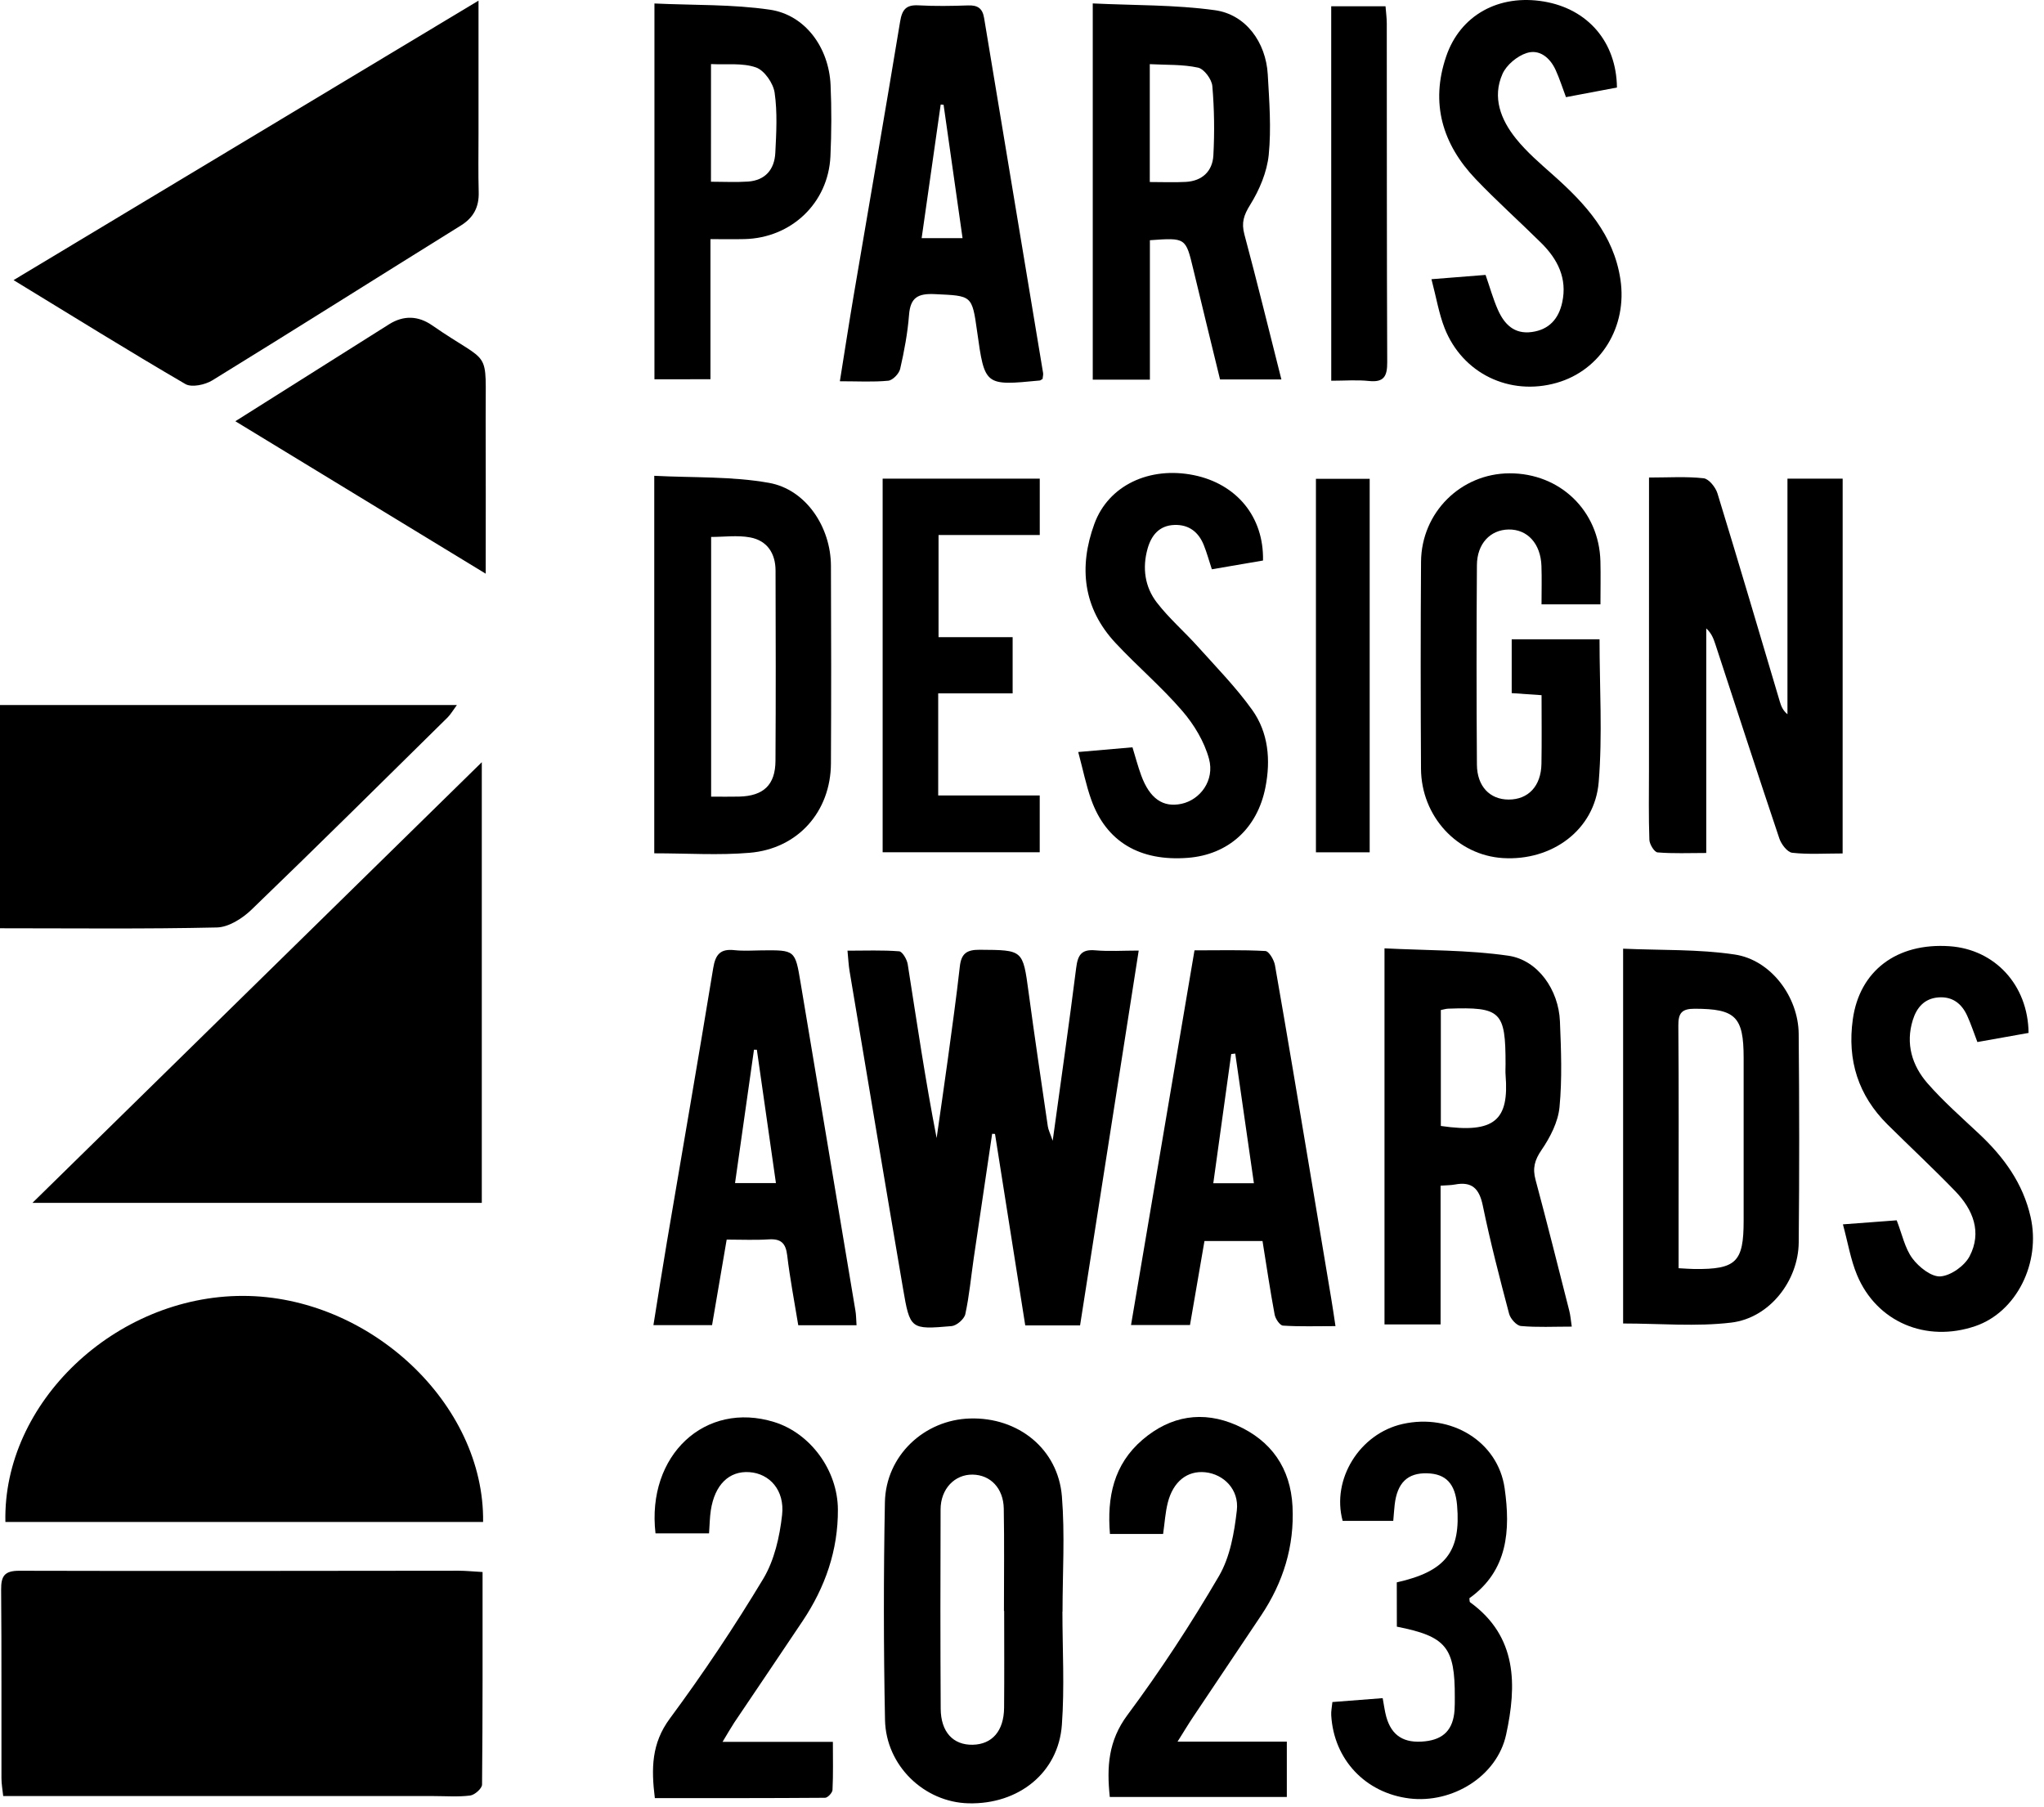
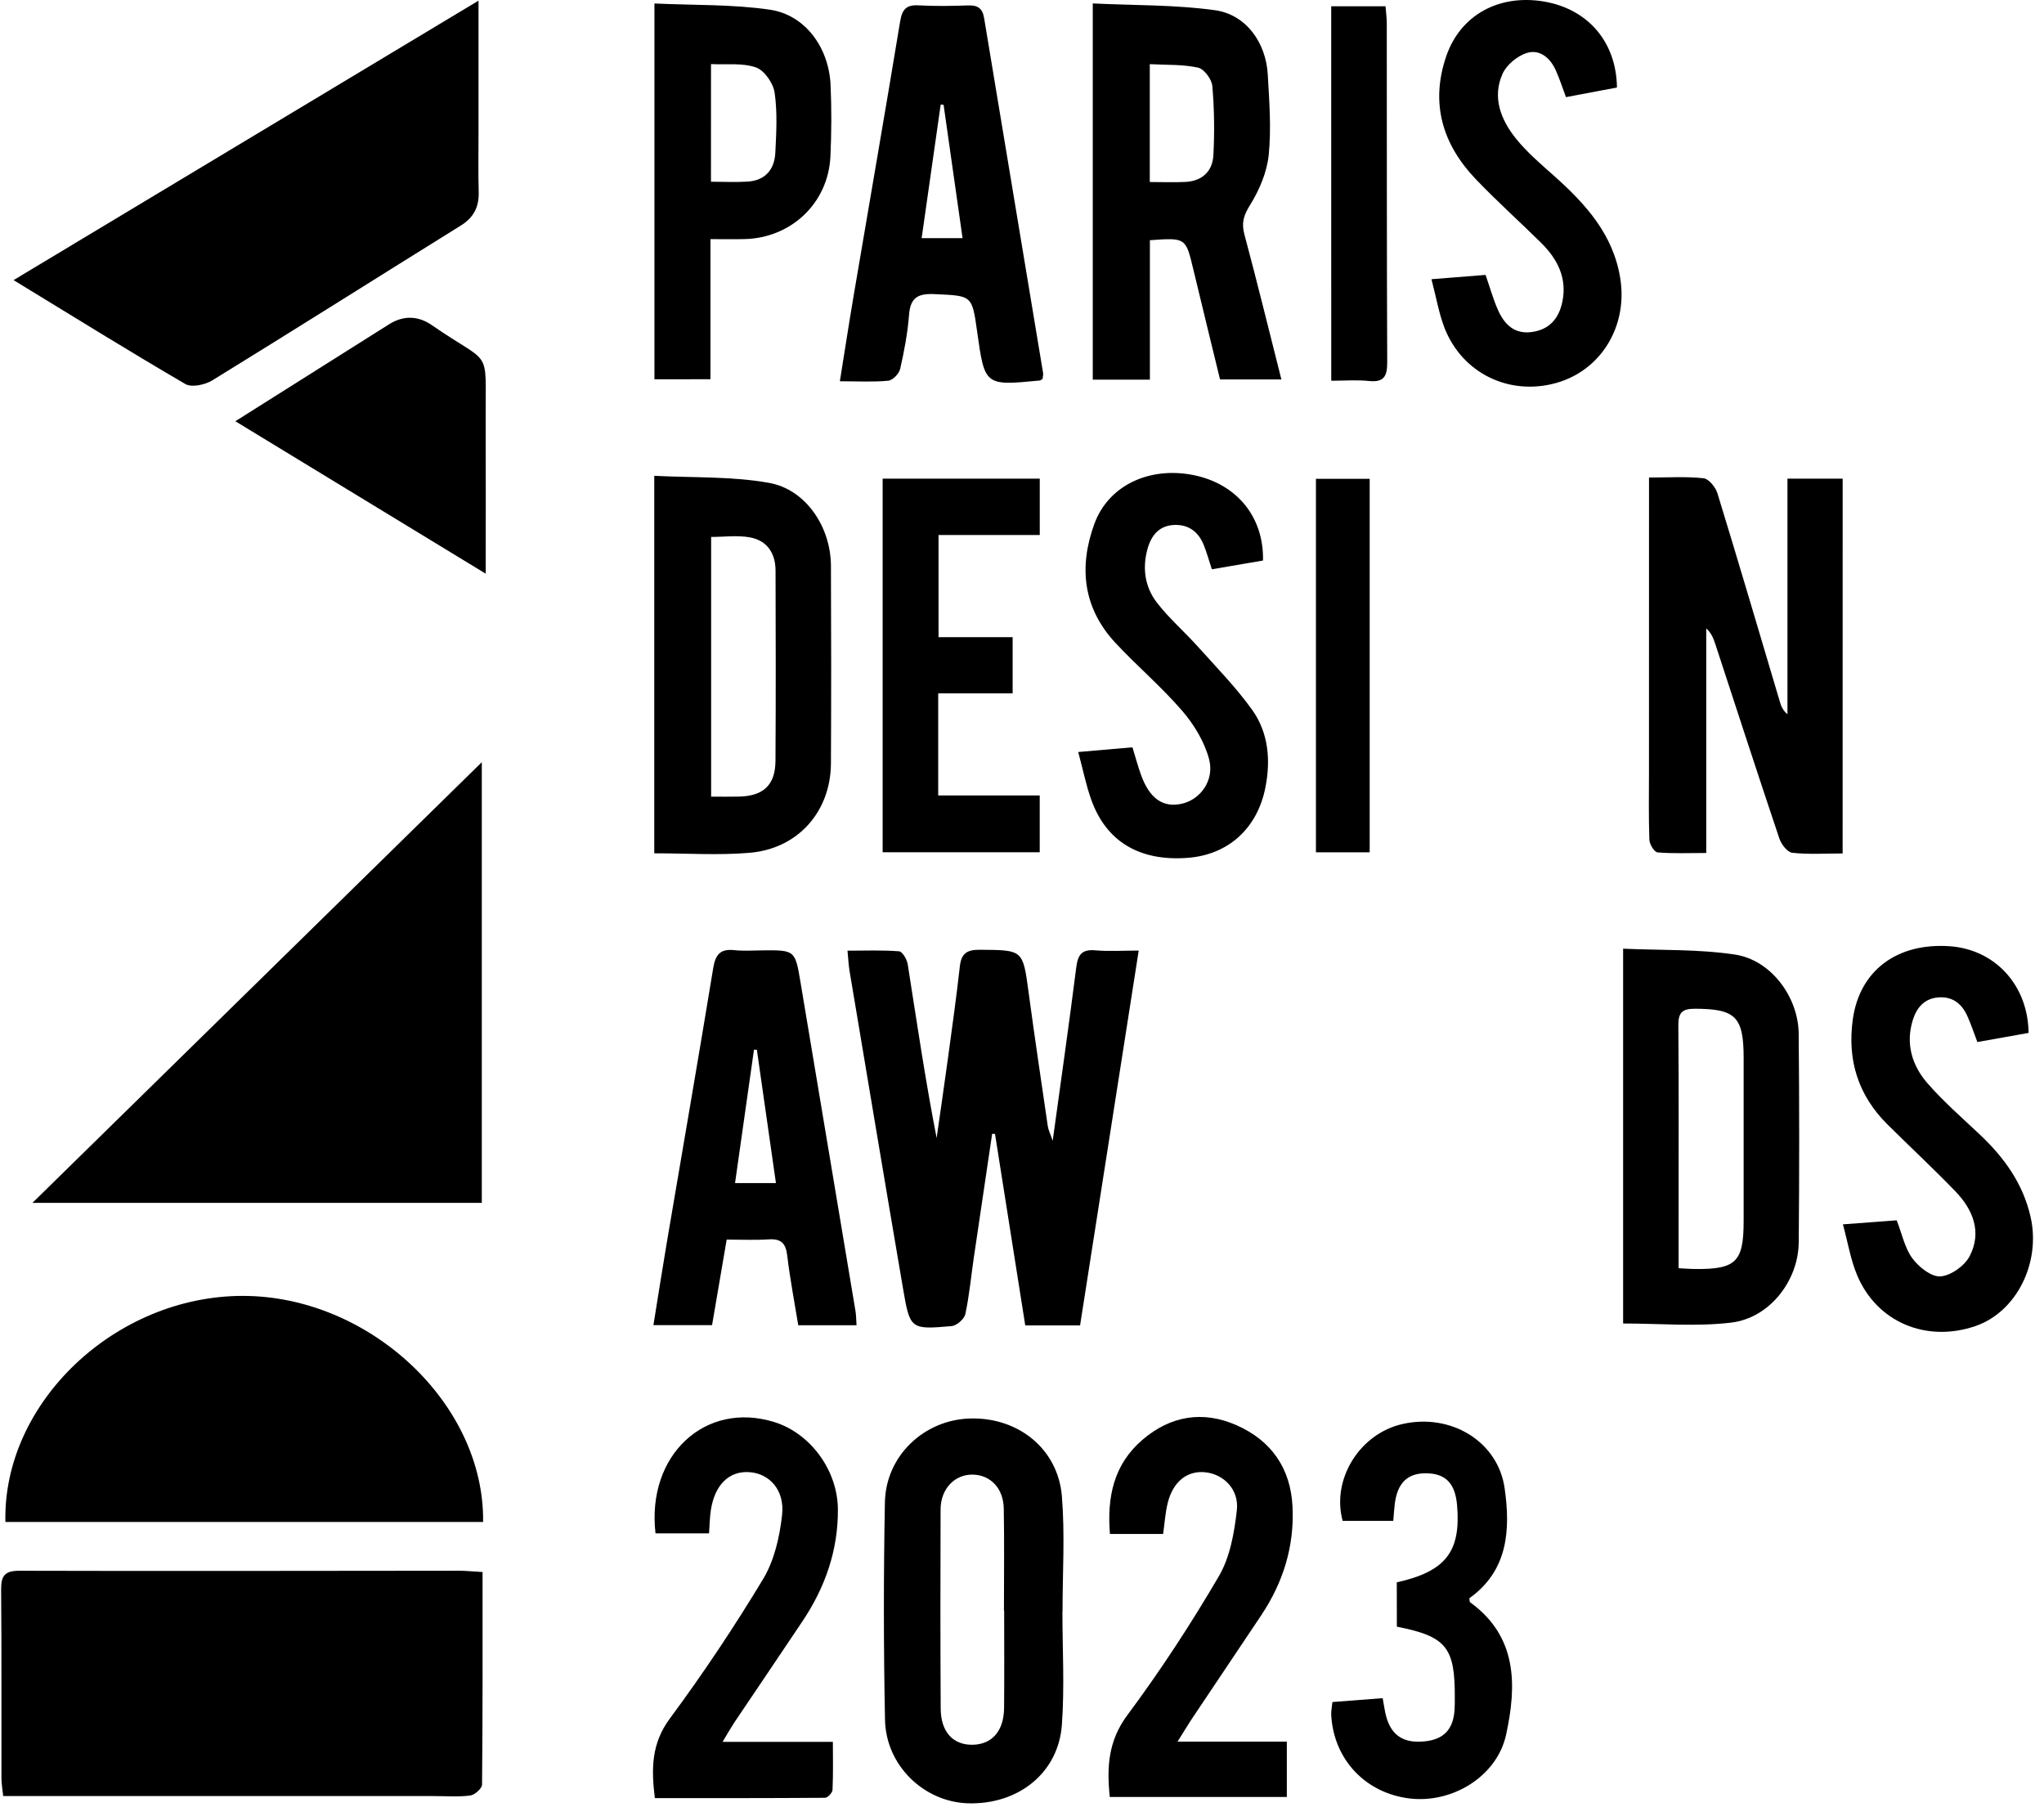
<svg xmlns="http://www.w3.org/2000/svg" width="112" height="99" viewBox="0 0 112 99" fill="none">
  <path d="M26.442 86.133C26.442 90.105 26.452 93.944 26.414 97.781C26.412 97.992 26.012 98.347 25.765 98.379C25.106 98.463 24.432 98.409 23.763 98.409C16.341 98.409 8.921 98.409 1.499 98.409C1.1 98.409 0.7 98.409 0.176 98.409C0.14 98.064 0.08 97.749 0.08 97.434C0.072 93.992 0.092 90.55 0.062 87.11C0.056 86.358 0.238 86.062 1.062 86.064C9.084 86.087 17.108 86.067 25.131 86.062C25.522 86.062 25.918 86.105 26.442 86.133Z" fill="black" />
  <path d="M26.4 41.762C26.4 49.384 26.4 57.556 26.4 65.907C18.157 65.907 9.956 65.907 1.777 65.907C10.027 57.819 18.326 49.679 26.4 41.762Z" fill="black" />
  <path d="M26.471 83.391C17.708 83.391 9.001 83.391 0.296 83.391C0.145 76.846 6.33 71 13.308 71.004C20.228 71.008 26.555 76.9 26.471 83.391Z" fill="black" />
  <path d="M26.22 0.035C26.22 2.588 26.22 4.952 26.22 7.318C26.22 8.388 26.201 9.46 26.23 10.53C26.252 11.342 25.953 11.922 25.25 12.358C20.709 15.181 16.187 18.039 11.633 20.841C11.235 21.086 10.5 21.242 10.157 21.042C7.045 19.227 3.986 17.325 0.743 15.348C9.265 10.226 17.643 5.191 26.22 0.035Z" fill="black" />
-   <path d="M0 38.629C8.336 38.629 16.593 38.629 25.035 38.629C24.81 38.934 24.691 39.147 24.525 39.311C20.952 42.833 17.39 46.366 13.777 49.846C13.281 50.323 12.528 50.803 11.884 50.817C7.946 50.907 4.004 50.861 0 50.861C0 46.767 0 42.737 0 38.629Z" fill="black" />
  <path d="M59.182 72.62C58.105 72.62 57.178 72.62 56.178 72.62C55.621 69.102 55.071 65.616 54.521 62.13C54.469 62.128 54.417 62.126 54.364 62.122C54.029 64.392 53.69 66.664 53.356 68.934C53.206 69.959 53.113 70.995 52.894 72.004C52.836 72.273 52.42 72.634 52.143 72.659C49.888 72.855 49.862 72.837 49.479 70.589C48.489 64.795 47.523 58.999 46.551 53.203C46.497 52.88 46.483 52.551 46.438 52.089C47.422 52.089 48.35 52.051 49.268 52.123C49.447 52.138 49.696 52.567 49.738 52.832C50.236 55.999 50.702 59.17 51.322 62.355C51.527 60.912 51.74 59.471 51.937 58.026C52.166 56.338 52.404 54.65 52.593 52.958C52.672 52.248 52.969 52.033 53.686 52.039C56.063 52.057 56.045 52.029 56.362 54.373C56.692 56.824 57.057 59.268 57.415 61.715C57.441 61.899 57.533 62.074 57.682 62.503C58.142 59.164 58.581 56.101 58.969 53.031C59.055 52.344 59.246 52.003 60.007 52.069C60.764 52.136 61.531 52.083 62.395 52.083C61.312 58.995 60.25 65.785 59.182 72.62Z" fill="black" />
  <path d="M100.966 46.762C99.99 46.762 99.086 46.824 98.203 46.724C97.935 46.694 97.604 46.256 97.498 45.941C96.307 42.397 95.154 38.841 93.99 35.291C93.891 34.989 93.779 34.692 93.493 34.431C93.493 38.492 93.493 42.55 93.493 46.736C92.542 46.736 91.678 46.776 90.825 46.704C90.65 46.69 90.385 46.26 90.377 46.014C90.331 44.743 90.355 43.473 90.355 42.2C90.355 37.249 90.357 32.3 90.357 27.349C90.357 26.992 90.357 26.633 90.357 26.165C91.431 26.165 92.401 26.099 93.349 26.205C93.636 26.237 94.006 26.699 94.108 27.034C95.273 30.831 96.393 34.64 97.526 38.447C97.598 38.688 97.688 38.923 97.943 39.134C97.943 34.849 97.943 30.562 97.943 26.227C98.994 26.227 99.945 26.227 100.968 26.227C100.966 33.055 100.966 39.828 100.966 46.762Z" fill="black" />
  <path d="M63.008 20.801C61.847 20.801 60.893 20.801 59.877 20.801C59.877 13.967 59.877 7.198 59.877 0.188C62.14 0.298 64.379 0.256 66.572 0.559C68.267 0.794 69.365 2.321 69.466 4.075C69.55 5.542 69.664 7.027 69.52 8.48C69.425 9.425 69.012 10.403 68.504 11.22C68.15 11.79 68.014 12.199 68.186 12.845C68.885 15.448 69.524 18.069 70.213 20.789C69.074 20.789 68.03 20.789 66.851 20.789C66.371 18.812 65.871 16.781 65.385 14.75C64.971 13.022 64.978 13.02 63.008 13.162C63.008 15.669 63.008 18.19 63.008 20.801ZM63.002 9.973C63.712 9.973 64.345 10.001 64.975 9.967C65.875 9.917 66.439 9.381 66.486 8.516C66.554 7.252 66.538 5.974 66.429 4.713C66.397 4.344 65.978 3.778 65.648 3.706C64.803 3.521 63.909 3.565 63.002 3.515C63.002 5.771 63.002 7.804 63.002 9.973Z" fill="black" />
-   <path d="M86.124 72.687C85.135 72.687 84.231 72.735 83.339 72.654C83.098 72.632 82.763 72.255 82.691 71.984C82.171 70.017 81.659 68.047 81.249 66.056C81.056 65.124 80.659 64.723 79.717 64.902C79.494 64.944 79.261 64.94 78.936 64.964C78.936 67.489 78.936 69.983 78.936 72.566C77.863 72.566 76.889 72.566 75.863 72.566C75.863 65.759 75.863 58.985 75.863 51.961C78.153 52.079 80.424 52.043 82.644 52.364C84.275 52.599 85.406 54.243 85.476 55.961C85.54 57.528 85.602 59.112 85.452 60.667C85.374 61.476 84.942 62.315 84.47 63.005C84.086 63.565 83.968 64.011 84.141 64.649C84.781 67.031 85.379 69.427 85.988 71.818C86.052 72.069 86.07 72.327 86.124 72.687ZM78.95 61.693C81.924 62.128 82.693 61.355 82.498 58.907C82.482 58.708 82.496 58.508 82.496 58.307C82.498 55.413 82.243 55.164 79.355 55.266C79.231 55.27 79.108 55.31 78.95 55.341C78.95 57.47 78.95 59.557 78.95 61.693Z" fill="black" />
  <path d="M88.938 72.516C88.938 65.776 88.938 58.979 88.938 51.98C91.02 52.073 93.068 52.001 95.058 52.3C97.036 52.597 98.54 54.616 98.558 56.647C98.594 60.456 98.596 64.265 98.56 68.074C98.54 70.181 96.958 72.216 94.863 72.467C92.934 72.698 90.954 72.516 88.938 72.516ZM91.978 69.487C92.381 69.507 92.612 69.529 92.843 69.531C95.132 69.553 95.542 69.152 95.542 66.886C95.542 63.912 95.544 60.938 95.542 57.965C95.542 55.699 95.092 55.276 92.865 55.27C92.154 55.268 91.958 55.505 91.964 56.195C91.994 59.703 91.978 63.211 91.978 66.719C91.978 67.615 91.978 68.51 91.978 69.487Z" fill="black" />
  <path d="M58.215 88.3C58.215 90.369 58.336 92.448 58.185 94.507C57.995 97.134 55.81 98.874 53.069 98.806C50.647 98.748 48.545 96.749 48.494 94.236C48.414 90.263 48.412 86.285 48.488 82.311C48.537 79.764 50.637 77.793 53.151 77.721C55.79 77.643 57.978 79.387 58.187 81.994C58.356 84.083 58.221 86.197 58.221 88.3C58.219 88.3 58.218 88.3 58.215 88.3ZM55.023 88.264C55.019 88.264 55.015 88.264 55.011 88.264C55.011 86.393 55.035 84.525 55.001 82.654C54.98 81.54 54.27 80.812 53.3 80.796C52.314 80.778 51.543 81.575 51.539 82.698C51.525 86.337 51.525 89.978 51.545 93.616C51.551 94.895 52.225 95.619 53.298 95.597C54.364 95.577 55.007 94.841 55.019 93.572C55.035 91.804 55.023 90.034 55.023 88.264Z" fill="black" />
  <path d="M35.85 46.754C35.85 39.86 35.85 33.085 35.85 26.07C37.98 26.181 40.097 26.092 42.135 26.456C44.163 26.817 45.523 28.88 45.531 30.999C45.547 34.608 45.549 38.216 45.531 41.825C45.519 44.464 43.725 46.505 41.073 46.726C39.386 46.87 37.677 46.754 35.85 46.754ZM38.966 43.649C39.516 43.649 40.01 43.659 40.502 43.647C41.836 43.613 42.484 43.009 42.492 41.686C42.514 38.212 42.506 34.736 42.496 31.262C42.494 30.317 42.035 29.615 41.095 29.444C40.402 29.317 39.667 29.42 38.966 29.42C38.966 34.215 38.966 38.879 38.966 43.649Z" fill="black" />
-   <path d="M84.469 38.09C83.829 38.045 83.367 38.013 82.833 37.977C82.833 36.994 82.833 36.045 82.833 35.027C84.437 35.027 86.018 35.027 87.646 35.027C87.646 37.662 87.813 40.273 87.6 42.852C87.383 45.479 85.034 47.181 82.351 47.015C79.851 46.86 77.877 44.733 77.863 42.116C77.841 38.339 77.839 34.562 77.865 30.784C77.883 28.079 80.048 25.944 82.71 25.934C85.481 25.922 87.624 27.989 87.694 30.754C87.714 31.517 87.696 32.282 87.696 33.112C86.614 33.112 85.6 33.112 84.467 33.112C84.467 32.396 84.487 31.704 84.463 31.011C84.421 29.785 83.694 28.994 82.662 29.012C81.66 29.03 80.935 29.785 80.927 30.963C80.901 34.606 80.901 38.25 80.927 41.893C80.935 43.089 81.638 43.806 82.66 43.809C83.74 43.813 84.443 43.071 84.463 41.851C84.485 40.627 84.469 39.396 84.469 38.09Z" fill="black" />
-   <path d="M73.177 72.66C72.151 72.66 71.223 72.692 70.299 72.632C70.128 72.62 69.885 72.257 69.843 72.026C69.598 70.713 69.403 69.393 69.179 67.998C68.15 67.998 67.132 67.998 65.998 67.998C65.741 69.493 65.476 71.028 65.205 72.6C64.124 72.6 63.1 72.6 61.974 72.6C63.132 65.764 64.281 58.989 65.452 52.071C66.757 52.071 68.05 52.037 69.335 52.107C69.53 52.117 69.809 52.591 69.861 52.884C70.536 56.733 71.177 60.586 71.823 64.44C72.199 66.679 72.572 68.919 72.946 71.161C73.024 71.618 73.088 72.074 73.177 72.66ZM68.707 64.831C68.359 62.415 68.022 60.071 67.685 57.726C67.61 57.734 67.538 57.744 67.464 57.752C67.138 60.103 66.811 62.453 66.482 64.831C67.279 64.831 67.932 64.831 68.707 64.831Z" fill="black" />
  <path d="M46.934 72.611C45.83 72.611 44.836 72.611 43.74 72.611C43.533 71.335 43.286 70.066 43.135 68.788C43.055 68.112 42.792 67.863 42.117 67.907C41.388 67.955 40.651 67.919 39.818 67.919C39.551 69.484 39.288 71.016 39.017 72.607C37.976 72.607 36.958 72.607 35.804 72.607C36.057 71.046 36.29 69.538 36.545 68.035C37.392 63.036 38.26 58.043 39.081 53.039C39.203 52.295 39.474 51.976 40.239 52.06C40.736 52.114 41.242 52.078 41.742 52.072C43.567 52.054 43.569 52.052 43.868 53.846C44.87 59.833 45.874 65.822 46.872 71.81C46.912 72.031 46.91 72.264 46.934 72.611ZM41.472 57.517C41.42 57.517 41.366 57.517 41.314 57.515C40.971 59.933 40.627 62.352 40.276 64.824C41.073 64.824 41.758 64.824 42.517 64.824C42.163 62.348 41.818 59.931 41.472 57.517Z" fill="black" />
  <path d="M57.127 20.763C57.035 20.816 57.007 20.844 56.977 20.848C53.958 21.141 53.958 21.141 53.541 18.164C53.26 16.157 53.258 16.212 51.219 16.115C50.302 16.073 49.884 16.296 49.81 17.255C49.733 18.249 49.547 19.24 49.324 20.213C49.264 20.474 48.916 20.836 48.671 20.86C47.85 20.94 47.014 20.89 46.02 20.89C46.284 19.246 46.519 17.713 46.778 16.183C47.625 11.186 48.495 6.191 49.32 1.19C49.428 0.531 49.643 0.254 50.332 0.293C51.231 0.343 52.137 0.329 53.039 0.297C53.567 0.276 53.836 0.451 53.924 0.989C54.997 7.471 56.079 13.95 57.155 20.432C57.173 20.524 57.141 20.627 57.127 20.763ZM52.743 13.049C52.388 10.558 52.047 8.148 51.703 5.739C51.651 5.735 51.597 5.731 51.545 5.727C51.199 8.146 50.854 10.564 50.501 13.049C51.286 13.049 51.944 13.049 52.743 13.049Z" fill="black" />
  <path d="M35.86 20.781C35.86 13.955 35.86 7.182 35.86 0.191C38.015 0.292 40.127 0.23 42.186 0.531C44.12 0.816 45.419 2.604 45.511 4.657C45.569 5.957 45.563 7.266 45.503 8.568C45.385 11.121 43.361 13.042 40.792 13.1C40.2 13.114 39.607 13.102 38.929 13.102C38.929 15.707 38.929 18.202 38.929 20.779C37.866 20.781 36.889 20.781 35.86 20.781ZM38.957 9.957C39.664 9.957 40.326 9.993 40.985 9.949C41.939 9.883 42.437 9.279 42.483 8.376C42.539 7.276 42.602 6.156 42.445 5.076C42.37 4.559 41.885 3.858 41.427 3.696C40.686 3.435 39.812 3.553 38.959 3.511C38.957 5.749 38.957 7.808 38.957 9.957Z" fill="black" />
  <path d="M111.155 56.595C110.183 56.768 109.272 56.931 108.35 57.095C108.147 56.565 107.995 56.096 107.79 55.65C107.487 54.986 106.981 54.59 106.213 54.649C105.438 54.709 105.019 55.217 104.81 55.893C104.408 57.189 104.768 58.38 105.613 59.351C106.487 60.352 107.499 61.237 108.471 62.151C109.81 63.413 110.85 64.842 111.266 66.68C111.836 69.195 110.489 71.89 108.238 72.659C105.541 73.58 102.828 72.438 101.754 69.855C101.404 69.018 101.258 68.097 100.982 67.084C102.127 66.997 103.045 66.929 103.928 66.863C104.227 67.627 104.374 68.39 104.79 68.95C105.143 69.426 105.83 69.972 106.328 69.935C106.898 69.893 107.649 69.358 107.924 68.83C108.609 67.517 108.115 66.279 107.143 65.273C105.936 64.023 104.663 62.839 103.428 61.615C101.82 60.021 101.213 58.094 101.523 55.857C101.89 53.196 103.924 51.648 106.826 51.845C109.306 52.016 111.125 53.968 111.155 56.595Z" fill="black" />
  <path d="M78.436 15.298C79.522 15.211 80.446 15.137 81.401 15.063C81.638 15.741 81.813 16.382 82.08 16.982C82.428 17.762 82.968 18.324 83.934 18.192C84.889 18.061 85.408 17.463 85.602 16.564C85.885 15.254 85.353 14.206 84.454 13.315C83.267 12.139 82.016 11.023 80.863 9.815C79.036 7.902 78.367 5.656 79.243 3.09C80.012 0.83 82.126 -0.332 84.596 0.083C87.006 0.489 88.57 2.297 88.6 4.795C87.705 4.964 86.795 5.137 85.807 5.323C85.612 4.806 85.456 4.306 85.239 3.832C84.932 3.16 84.353 2.68 83.653 2.905C83.132 3.072 82.548 3.557 82.329 4.049C81.755 5.339 82.239 6.562 83.062 7.589C83.663 8.338 84.41 8.974 85.132 9.616C86.883 11.174 88.42 12.857 88.789 15.302C89.183 17.897 87.719 20.287 85.293 20.977C82.723 21.708 80.134 20.47 79.154 17.973C78.843 17.176 78.703 16.309 78.436 15.298Z" fill="black" />
  <path d="M63.732 84.047C62.782 84.047 61.859 84.047 60.819 84.047C60.652 82.03 61.023 80.236 62.606 78.883C64.138 77.573 65.907 77.274 67.757 78.09C69.658 78.931 70.718 80.443 70.823 82.544C70.931 84.721 70.311 86.704 69.106 88.508C67.861 90.371 66.608 92.229 65.365 94.092C65.11 94.473 64.875 94.868 64.523 95.426C66.604 95.426 68.517 95.426 70.511 95.426C70.511 96.496 70.511 97.441 70.511 98.459C67.281 98.459 64.058 98.459 60.81 98.459C60.638 96.807 60.728 95.378 61.778 93.967C63.59 91.531 65.26 88.974 66.793 86.353C67.401 85.311 67.632 83.983 67.772 82.754C67.903 81.611 67.052 80.772 66.04 80.667C65.06 80.567 64.284 81.169 63.989 82.331C63.851 82.877 63.819 83.443 63.732 84.047Z" fill="black" />
  <path d="M39.591 95.44C41.671 95.44 43.565 95.44 45.637 95.44C45.637 96.373 45.659 97.224 45.617 98.073C45.609 98.23 45.352 98.503 45.209 98.503C42.109 98.527 39.008 98.521 35.882 98.521C35.681 96.899 35.695 95.524 36.703 94.162C38.529 91.695 40.239 89.134 41.822 86.505C42.43 85.492 42.721 84.205 42.854 83.009C43.007 81.646 42.165 80.739 41.065 80.661C39.952 80.583 39.165 81.349 38.95 82.746C38.89 83.139 38.886 83.541 38.852 84.016C37.86 84.016 36.886 84.016 35.918 84.016C35.42 79.728 38.641 76.743 42.426 77.917C44.402 78.53 45.898 80.552 45.912 82.702C45.926 84.942 45.215 86.969 43.98 88.817C42.739 90.68 41.478 92.528 40.231 94.386C40.037 94.683 39.864 94.99 39.591 95.44Z" fill="black" />
  <path d="M69.206 30.712C68.234 30.879 67.326 31.035 66.403 31.192C66.236 30.686 66.123 30.268 65.963 29.871C65.676 29.149 65.141 28.733 64.346 28.763C63.523 28.793 63.089 29.327 62.882 30.058C62.583 31.117 62.73 32.159 63.388 33.014C64.055 33.879 64.896 34.605 65.629 35.422C66.65 36.56 67.728 37.66 68.613 38.896C69.505 40.143 69.632 41.646 69.34 43.133C68.897 45.407 67.288 46.832 65.087 47.002C62.455 47.205 60.617 46.121 59.794 43.815C59.507 43.011 59.34 42.164 59.081 41.204C60.151 41.11 61.069 41.03 62.053 40.946C62.22 41.491 62.352 41.995 62.531 42.483C62.997 43.755 63.726 44.259 64.738 44.042C65.768 43.821 66.565 42.758 66.248 41.582C65.991 40.634 65.427 39.697 64.778 38.947C63.647 37.634 62.31 36.5 61.125 35.23C59.344 33.321 59.099 31.069 59.967 28.699C60.74 26.59 62.989 25.542 65.415 26.034C67.762 26.514 69.256 28.316 69.206 30.712Z" fill="black" />
  <path d="M51.408 37.991C51.408 39.938 51.408 41.7 51.408 43.585C53.256 43.585 55.073 43.585 56.971 43.585C56.971 44.682 56.971 45.658 56.971 46.695C54.095 46.695 51.268 46.695 48.364 46.695C48.364 39.868 48.364 33.074 48.364 26.227C51.238 26.227 54.065 26.227 56.973 26.227C56.973 27.238 56.973 28.218 56.973 29.315C55.123 29.315 53.302 29.315 51.427 29.315C51.427 31.22 51.427 33.008 51.427 34.911C52.78 34.911 54.101 34.911 55.487 34.911C55.487 35.974 55.487 36.924 55.487 37.991C54.158 37.991 52.838 37.991 51.408 37.991Z" fill="black" />
  <path d="M12.896 23.08C15.79 21.254 18.555 19.508 21.324 17.765C22.113 17.27 22.915 17.296 23.676 17.824C26.983 20.116 26.594 18.919 26.612 22.994C26.624 25.727 26.614 28.459 26.614 31.433C21.965 28.603 17.479 25.872 12.896 23.08Z" fill="black" />
  <path d="M76.536 86.7C79.219 86.098 80.056 85.018 79.84 82.478C79.739 81.294 79.231 80.752 78.199 80.724C77.127 80.695 76.556 81.247 76.42 82.452C76.39 82.715 76.374 82.977 76.343 83.331C75.408 83.331 74.492 83.331 73.57 83.331C72.95 81.063 74.492 78.552 76.856 78.022C79.514 77.424 82.082 78.982 82.446 81.544C82.771 83.836 82.631 86.058 80.514 87.569C80.53 87.676 80.518 87.764 80.55 87.788C83.155 89.672 83.111 92.348 82.528 95.037C82.032 97.337 79.568 98.828 77.225 98.539C74.815 98.24 73.086 96.408 72.944 93.983C72.93 93.761 72.982 93.534 73.008 93.257C73.942 93.185 74.827 93.117 75.763 93.044C75.835 93.425 75.874 93.751 75.96 94.064C76.253 95.111 76.938 95.537 78.094 95.408C79.113 95.296 79.625 94.754 79.701 93.703C79.717 93.47 79.715 93.235 79.715 93C79.727 90.257 79.247 89.662 76.54 89.127C76.536 88.322 76.536 87.507 76.536 86.7Z" fill="black" />
  <path d="M72.943 0.344C73.943 0.344 74.869 0.344 75.919 0.344C75.943 0.657 75.988 0.976 75.988 1.293C75.994 7.478 75.986 13.662 76.012 19.847C76.016 20.602 75.841 20.963 75.01 20.875C74.355 20.805 73.686 20.861 72.945 20.861C72.943 13.997 72.943 7.232 72.943 0.344Z" fill="black" />
  <path d="M75.051 46.699C74.021 46.699 73.097 46.699 72.106 46.699C72.106 39.861 72.106 33.074 72.106 26.234C73.093 26.234 74.041 26.234 75.051 26.234C75.051 33.056 75.051 39.821 75.051 46.699Z" fill="black" />
</svg>